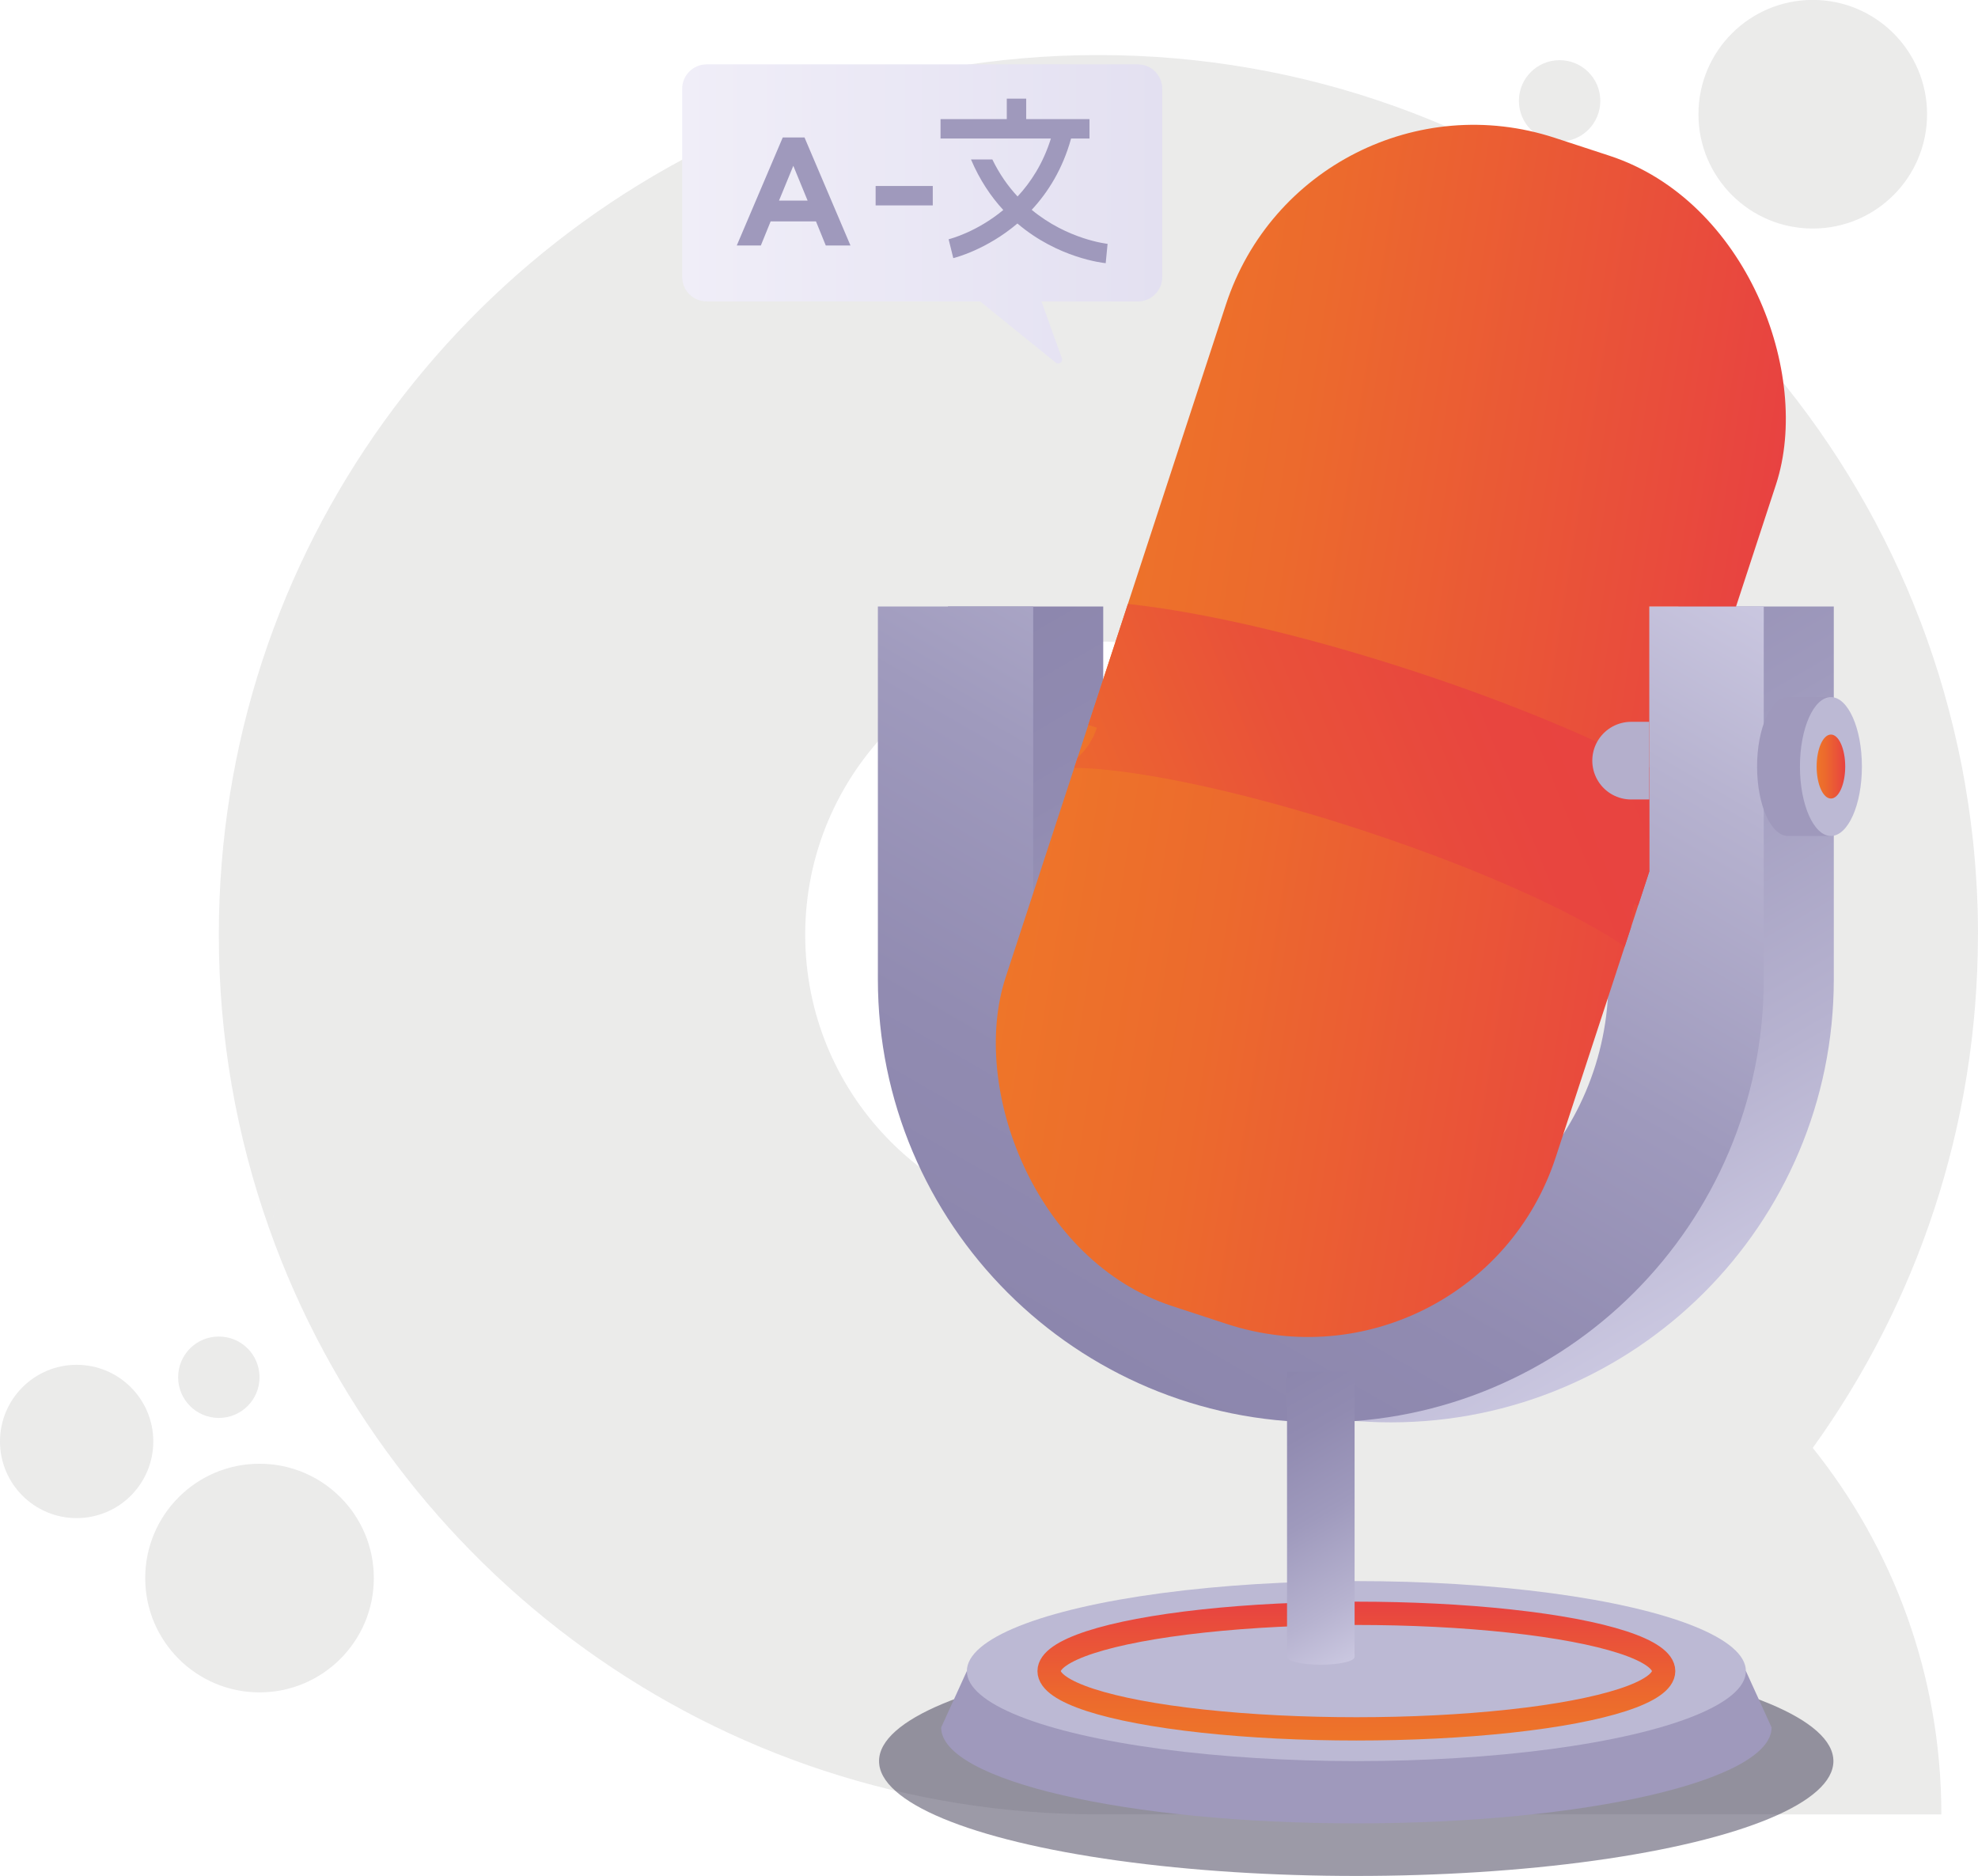
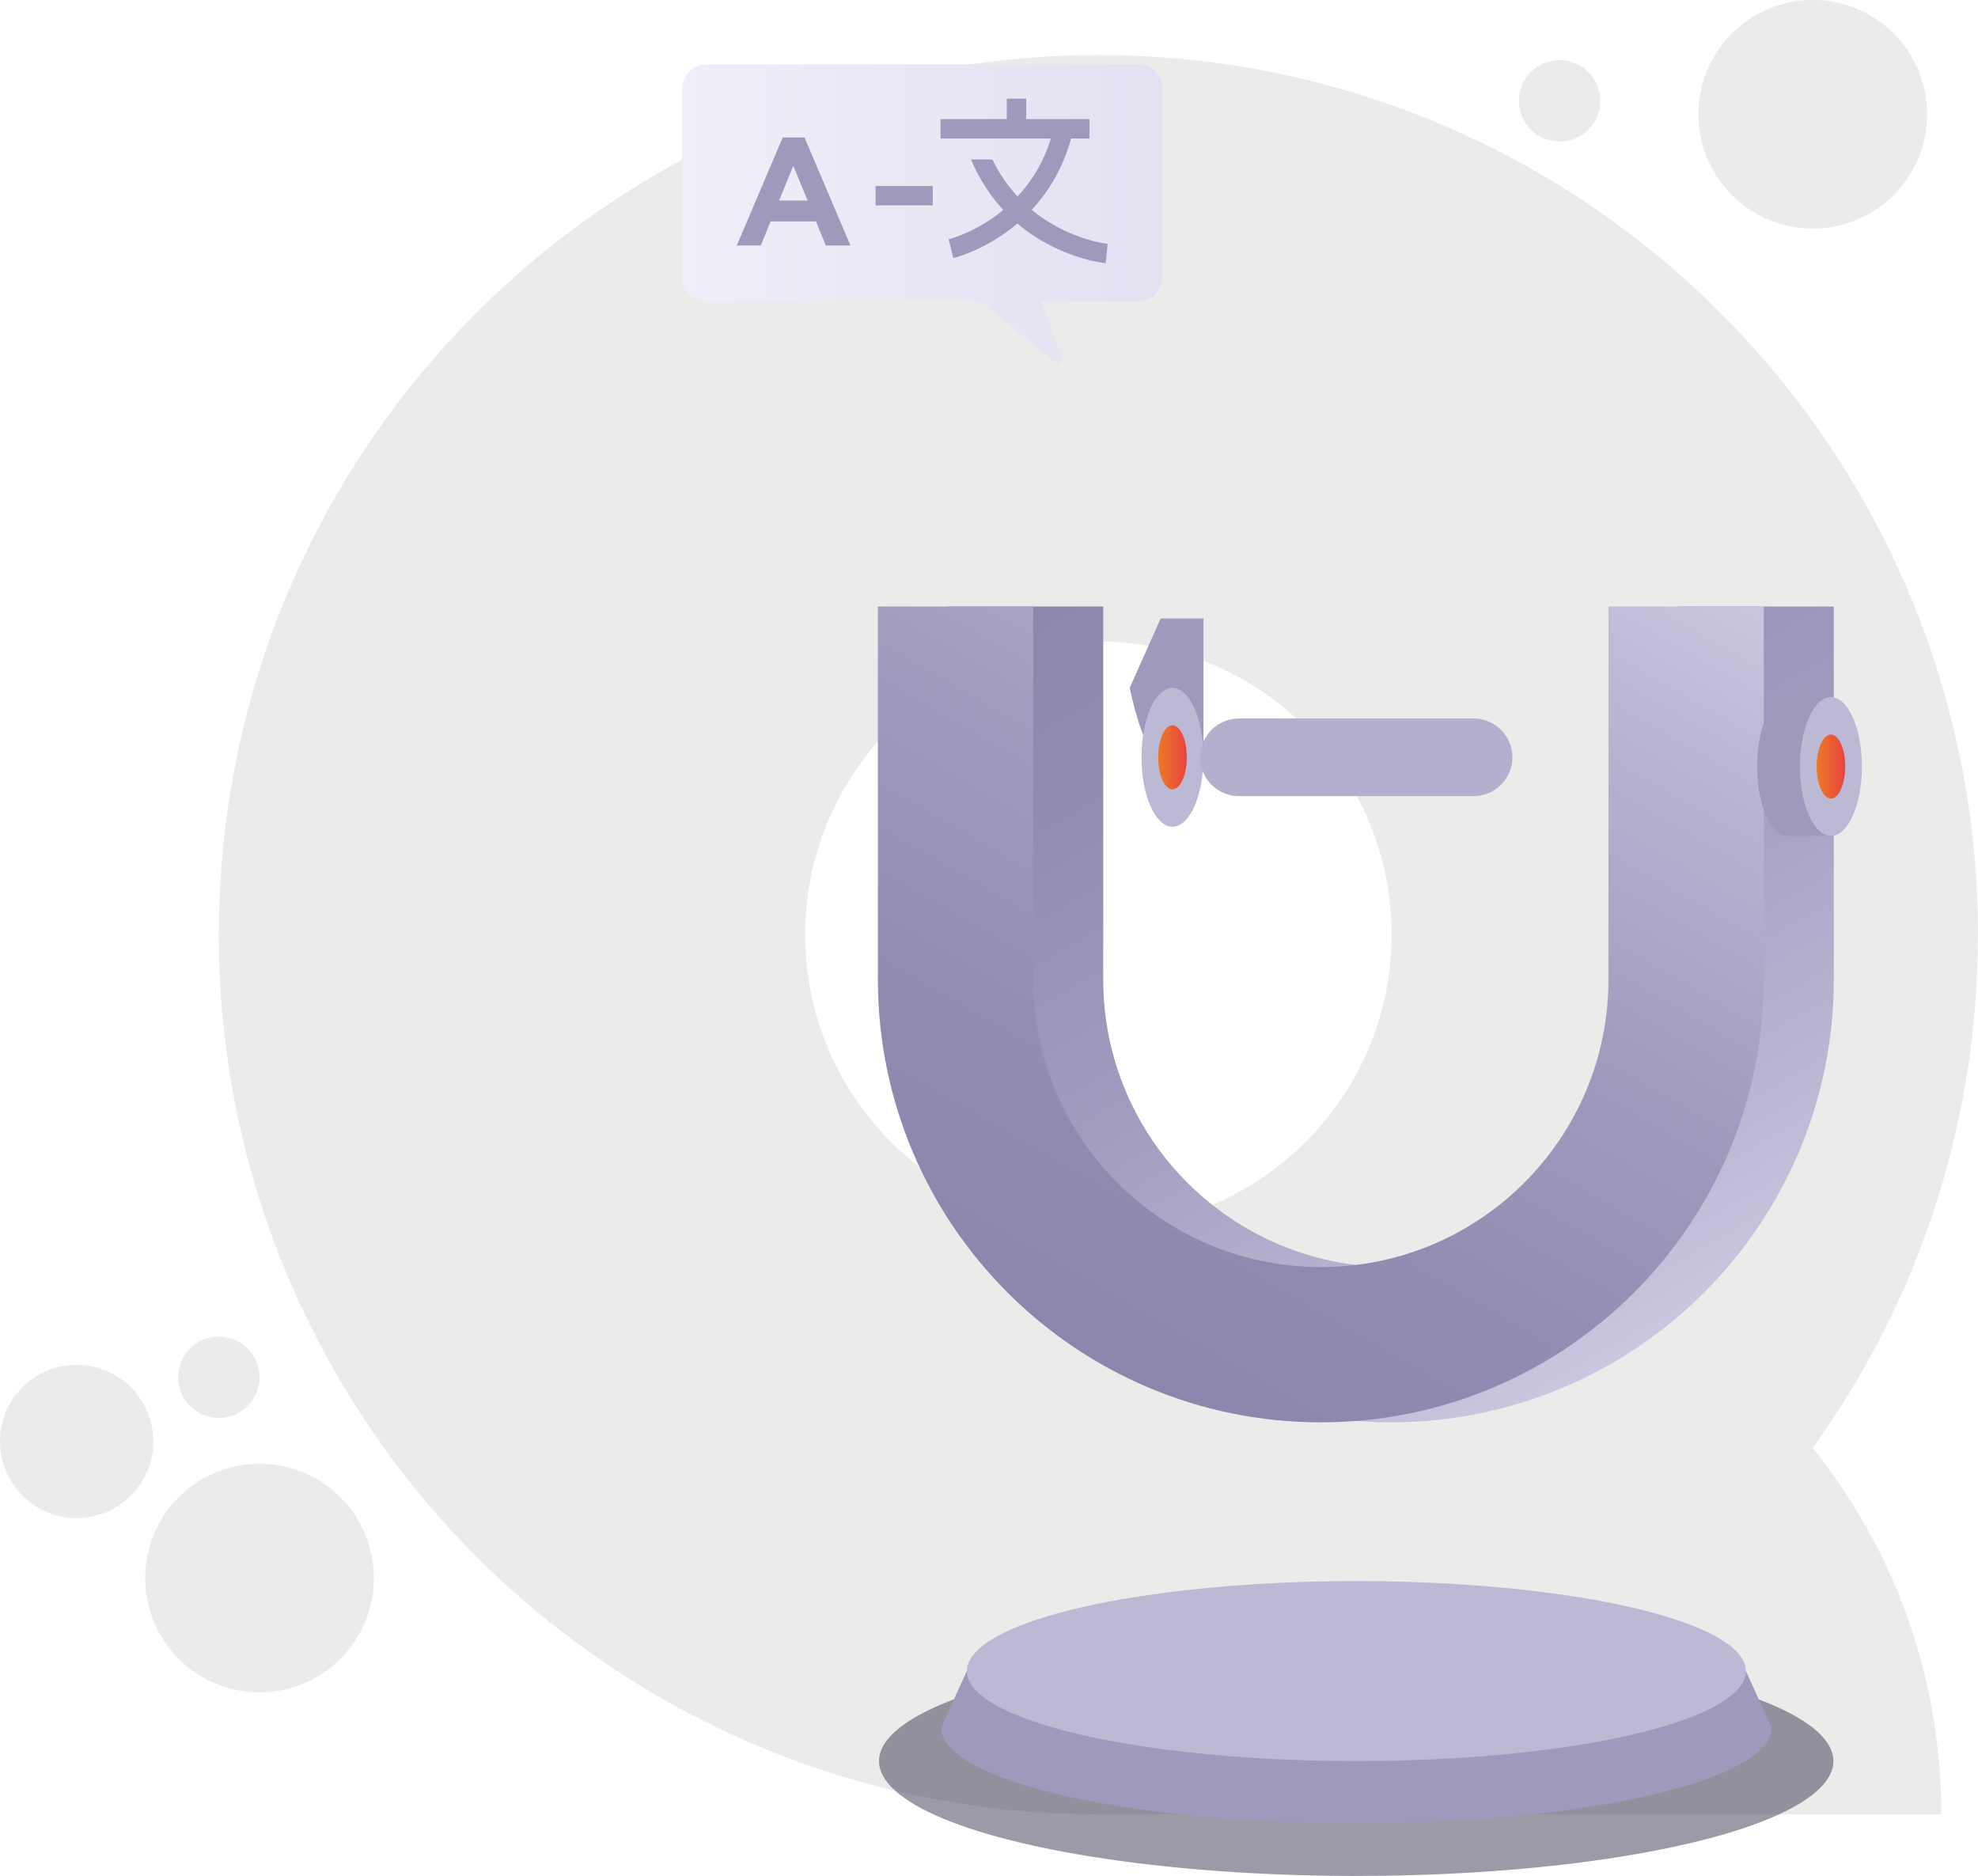
<svg xmlns="http://www.w3.org/2000/svg" xmlns:xlink="http://www.w3.org/1999/xlink" id="Réteg_1" data-name="Réteg 1" viewBox="0 0 254.72 241.57">
  <defs>
    <style> .cls-1, .cls-2, .cls-3, .cls-4, .cls-5, .cls-6 { fill: none; } .cls-7 { fill: url(#linear-gradient-7); } .cls-8 { fill: url(#linear-gradient-5); } .cls-9 { fill: url(#linear-gradient-6); } .cls-10 { fill: url(#linear-gradient-9); } .cls-11 { fill: url(#linear-gradient); } .cls-2 { stroke: url(#linear-gradient-2); stroke-width: 3px; } .cls-2, .cls-3, .cls-4, .cls-5, .cls-6 { stroke-miterlimit: 10; } .cls-12 { clip-path: url(#clippath-1); } .cls-3 { stroke: url(#linear-gradient-4); } .cls-3, .cls-4 { stroke-width: 20px; } .cls-4 { stroke: url(#linear-gradient-3); } .cls-5 { stroke: url(#linear-gradient-8); stroke-width: 21.53px; } .cls-13 { fill: #3b3651; opacity: .5; } .cls-6 { stroke: #b4afcc; stroke-linecap: round; stroke-width: 10px; } .cls-14 { fill: #bcb9d4; } .cls-15 { fill: #9f99bc; } .cls-16 { opacity: .2; } .cls-17 { fill: #1d1d1b; opacity: .45; } .cls-18 { clip-path: url(#clippath); } </style>
    <linearGradient id="linear-gradient" x1="149.16" y1="97.52" x2="152.83" y2="97.52" gradientUnits="userSpaceOnUse">
      <stop offset="0" stop-color="#ee7529" />
      <stop offset=".3" stop-color="#ec6a2d" />
      <stop offset=".8" stop-color="#e94e3b" />
      <stop offset="1" stop-color="#e84241" />
    </linearGradient>
    <linearGradient id="linear-gradient-2" x1="174.67" y1="224.13" x2="174.67" y2="206.25" xlink:href="#linear-gradient" />
    <linearGradient id="linear-gradient-3" x1="151.14" y1="61.32" x2="214.72" y2="171.44" gradientUnits="userSpaceOnUse">
      <stop offset="0" stop-color="#8c86ad" />
      <stop offset=".22" stop-color="#918bb1" />
      <stop offset=".5" stop-color="#9f9abd" />
      <stop offset=".81" stop-color="#b7b3d0" />
      <stop offset="1" stop-color="#cac7e0" />
    </linearGradient>
    <linearGradient id="linear-gradient-4" x1="134.48" y1="171.44" x2="198.06" y2="61.32" xlink:href="#linear-gradient-3" />
    <linearGradient id="linear-gradient-5" x1="233.94" y1="98.71" x2="237.61" y2="98.71" xlink:href="#linear-gradient" />
    <linearGradient id="linear-gradient-6" x1="161.04" y1="179.34" x2="179.2" y2="210.8" xlink:href="#linear-gradient-3" />
    <clipPath id="clippath">
-       <path class="cls-1" d="M212.4,78.1h14.65l7.19.37V14.72h-115.79v166.18l91.84-1.11c1.36-4.14,2.1-49.08,2.1-53.66v-48.02Z" />
-     </clipPath>
+       </clipPath>
    <linearGradient id="linear-gradient-7" x1="-107.36" y1="181.67" x2="-19.68" y2="167.7" gradientTransform="translate(242.63 -80.57)" xlink:href="#linear-gradient" />
    <clipPath id="clippath-1">
      <rect class="cls-1" x="141.84" y="14.97" width="74.53" height="158.3" rx="33.56" ry="33.56" transform="translate(38.18 -51.06) rotate(18.13)" />
    </clipPath>
    <linearGradient id="linear-gradient-8" x1="-110.4" y1="-2562.84" x2="-6.46" y2="-2579.4" gradientTransform="translate(67.81 633.59) rotate(18.13) scale(1.12 .21)" gradientUnits="userSpaceOnUse">
      <stop offset="0" stop-color="#ee7529" />
      <stop offset=".16" stop-color="#ec6530" />
      <stop offset=".44" stop-color="#e95139" />
      <stop offset=".72" stop-color="#e8453f" />
      <stop offset="1" stop-color="#e84241" />
    </linearGradient>
    <linearGradient id="linear-gradient-9" x1="2485.16" y1="27.56" x2="2546.99" y2="27.56" gradientTransform="translate(2634.83) rotate(-180) scale(1 -1)" gradientUnits="userSpaceOnUse">
      <stop offset="0" stop-color="#e3e0f1" />
      <stop offset="1" stop-color="#f0eef8" />
    </linearGradient>
  </defs>
  <g class="cls-16">
    <path class="cls-17" d="M254.72,120.36c0-.91-.02-1.82-.03-2.72,0-.3-.02-.61-.03-.91-.02-.6-.04-1.19-.07-1.79-.01-.37-.04-.73-.06-1.1-.03-.53-.06-1.05-.1-1.57-.03-.39-.06-.79-.09-1.18-.04-.49-.08-.97-.13-1.46-.04-.41-.08-.83-.12-1.24-.05-.45-.11-.9-.16-1.35-.05-.44-.1-.88-.16-1.32l-.02-.16c-.17-1.33-.38-2.67-.6-3.99l-.12-.74c-.11-.59-.22-1.18-.32-1.77l-.14-.71c-.12-.61-.25-1.22-.38-1.82l-.13-.58c-.14-.65-.29-1.3-.44-1.94l-.06-.25C239.6,44.04,194.84,7.09,141.46,7.09c-13.24,0-25.95,2.27-37.76,6.46,0,0,0,0,0,0C59.71,29.1,28.19,71.03,28.18,120.34v.04c0,13.24,2.28,25.93,6.46,37.74,0,0,0,0,0,0,15.55,44,57.5,75.52,106.81,75.52h108.55c0-17.85-6.2-34.26-16.56-47.19,13.39-18.6,21.27-41.42,21.27-66.08ZM34.64,158.12c.03-.08.06-.16.08-.24.54-1.51,1.18-2.97,1.78-4.45-.63,1.56-1.3,3.1-1.86,4.69ZM140.68,82.61h.61c-.37,0-.74.02-1.12.02.17,0,.33-.02.5-.02ZM141.45,158.12c-20.2,0-36.69-15.85-37.71-35.79-.03-.65-.05-1.3-.05-1.96v-.06c.04-20.81,16.91-37.68,37.72-37.7h.04c20.84,0,37.73,16.88,37.76,37.71,0,.01,0,.03,0,.04,0,20.54-16.42,37.25-36.85,37.74.07.02-.14.02-.9.02h0ZM233.44,186.47s0,0,0,0c0,0,0,0,0-.01,0,0,0,0,0,.01ZM233.44,29.43c-8.13,0-14.72-6.59-14.72-14.72s6.59-14.72,14.72-14.72,14.72,6.59,14.72,14.72-6.59,14.72-14.72,14.72ZM33.42,217.93c-8.13,0-14.72-6.59-14.72-14.72s6.59-14.72,14.72-14.72,14.72,6.59,14.72,14.72-6.59,14.72-14.72,14.72ZM200.84,18.23c-2.89,0-5.24-2.34-5.24-5.24s2.34-5.24,5.24-5.24,5.24,2.34,5.24,5.24-2.34,5.24-5.24,5.24ZM28.18,182.59c-2.89,0-5.24-2.34-5.24-5.24s2.34-5.24,5.24-5.24,5.24,2.34,5.24,5.24-2.34,5.24-5.24,5.24ZM9.87,195.49c-5.45,0-9.87-4.42-9.87-9.87s4.42-9.87,9.87-9.87,9.87,4.42,9.87,9.87-4.42,9.87-9.87,9.87Z" />
  </g>
  <ellipse class="cls-13" cx="174.65" cy="226.78" rx="61.45" ry="14.79" />
  <g>
-     <path class="cls-15" d="M145.48,88.58c-2.2,0-3.99,4-3.99,8.94s1.78,8.94,3.99,8.94h5.51v-17.88h-5.51Z" />
+     <path class="cls-15" d="M145.48,88.58s1.78,8.94,3.99,8.94h5.51v-17.88h-5.51Z" />
    <ellipse class="cls-14" cx="150.99" cy="97.52" rx="3.99" ry="8.94" />
    <ellipse class="cls-11" cx="150.99" cy="97.52" rx="1.84" ry="4.12" />
  </g>
  <g>
    <path class="cls-15" d="M121.2,222.45c0,6.82,23.94,12.35,53.47,12.35s53.47-5.53,53.47-12.35l-3.31-7.27h-100.32l-3.31,7.27Z" />
    <ellipse class="cls-14" cx="174.67" cy="215.19" rx="50.16" ry="11.59" />
-     <ellipse class="cls-2" cx="174.67" cy="215.19" rx="39.57" ry="7.44" />
  </g>
  <g>
    <path class="cls-4" d="M226.15,78.1v48.02c0,25.98-21.06,47.04-47.04,47.04h0c-25.98,0-47.04-21.06-47.04-47.04v-48.02" />
    <path class="cls-3" d="M217.13,78.1v48.02c0,25.98-21.06,47.04-47.04,47.04h0c-25.98,0-47.04-21.06-47.04-47.04v-48.02" />
  </g>
  <g>
    <path class="cls-15" d="M230.26,89.77c-2.2,0-3.99,4-3.99,8.94s1.78,8.94,3.99,8.94h5.51v-17.88h-5.51Z" />
    <ellipse class="cls-14" cx="235.78" cy="98.71" rx="3.99" ry="8.94" />
    <ellipse class="cls-8" cx="235.78" cy="98.71" rx="1.84" ry="4.12" />
  </g>
-   <path class="cls-9" d="M165.74,176.63v36.73s0,0,0,0c0,.56,1.95,1.01,4.35,1.01s4.35-.45,4.35-1.01v-36.73h-8.71Z" />
  <line class="cls-6" x1="189.76" y1="97.52" x2="159.55" y2="97.52" />
  <g class="cls-18">
    <g>
      <rect class="cls-7" x="141.84" y="14.97" width="74.53" height="158.3" rx="33.56" ry="33.56" transform="translate(38.18 -51.06) rotate(18.13)" />
      <g class="cls-12">
        <path class="cls-5" d="M220.69,119.74c1.52-4.66-17.31-15-42.07-23.11-24.76-8.11-46.07-10.91-47.59-6.25" />
      </g>
      <line class="cls-6" x1="243.6" y1="97.95" x2="210.05" y2="97.95" />
    </g>
  </g>
  <g>
    <path class="cls-10" d="M90.99,8.29h55.54c1.73,0,3.14,1.41,3.14,3.14v24.25c0,1.73-1.41,3.14-3.14,3.14h-12.41s2.63,7.32,2.63,7.32c.17.48-.4.88-.79.56l-9.75-7.89h-35.22c-1.73,0-3.14-1.41-3.14-3.14V11.43c0-1.73,1.41-3.14,3.14-3.14Z" />
    <path class="cls-15" d="M142.4,33.89c-.35-.03-6.16-.66-11.38-5.11-3.96,3.36-7.98,4.39-8.26,4.46l-.3-1.22-.3-1.21c.24-.06,3.63-.94,7.04-3.77-1.58-1.71-3.03-3.85-4.16-6.51h2.75c.92,1.9,2.04,3.47,3.25,4.77,1.72-1.85,3.3-4.28,4.29-7.46h-14.21v-2.5h8.53v-2.64h2.5v2.64h8.15v2.5h-2.37c-1.09,3.95-2.99,6.94-5.07,9.18,4.63,3.83,9.7,4.37,9.77,4.38l-.24,2.49ZM120.12,23.95h-7.36v2.5h7.36v-2.5ZM94.88,31.61h3.1l1.26-3.1h5.84l1.26,3.1h3.18l-5.92-13.91h-2.8l-5.92,13.91ZM100.32,25.83l1.84-4.48,1.84,4.48h-3.67Z" />
  </g>
</svg>